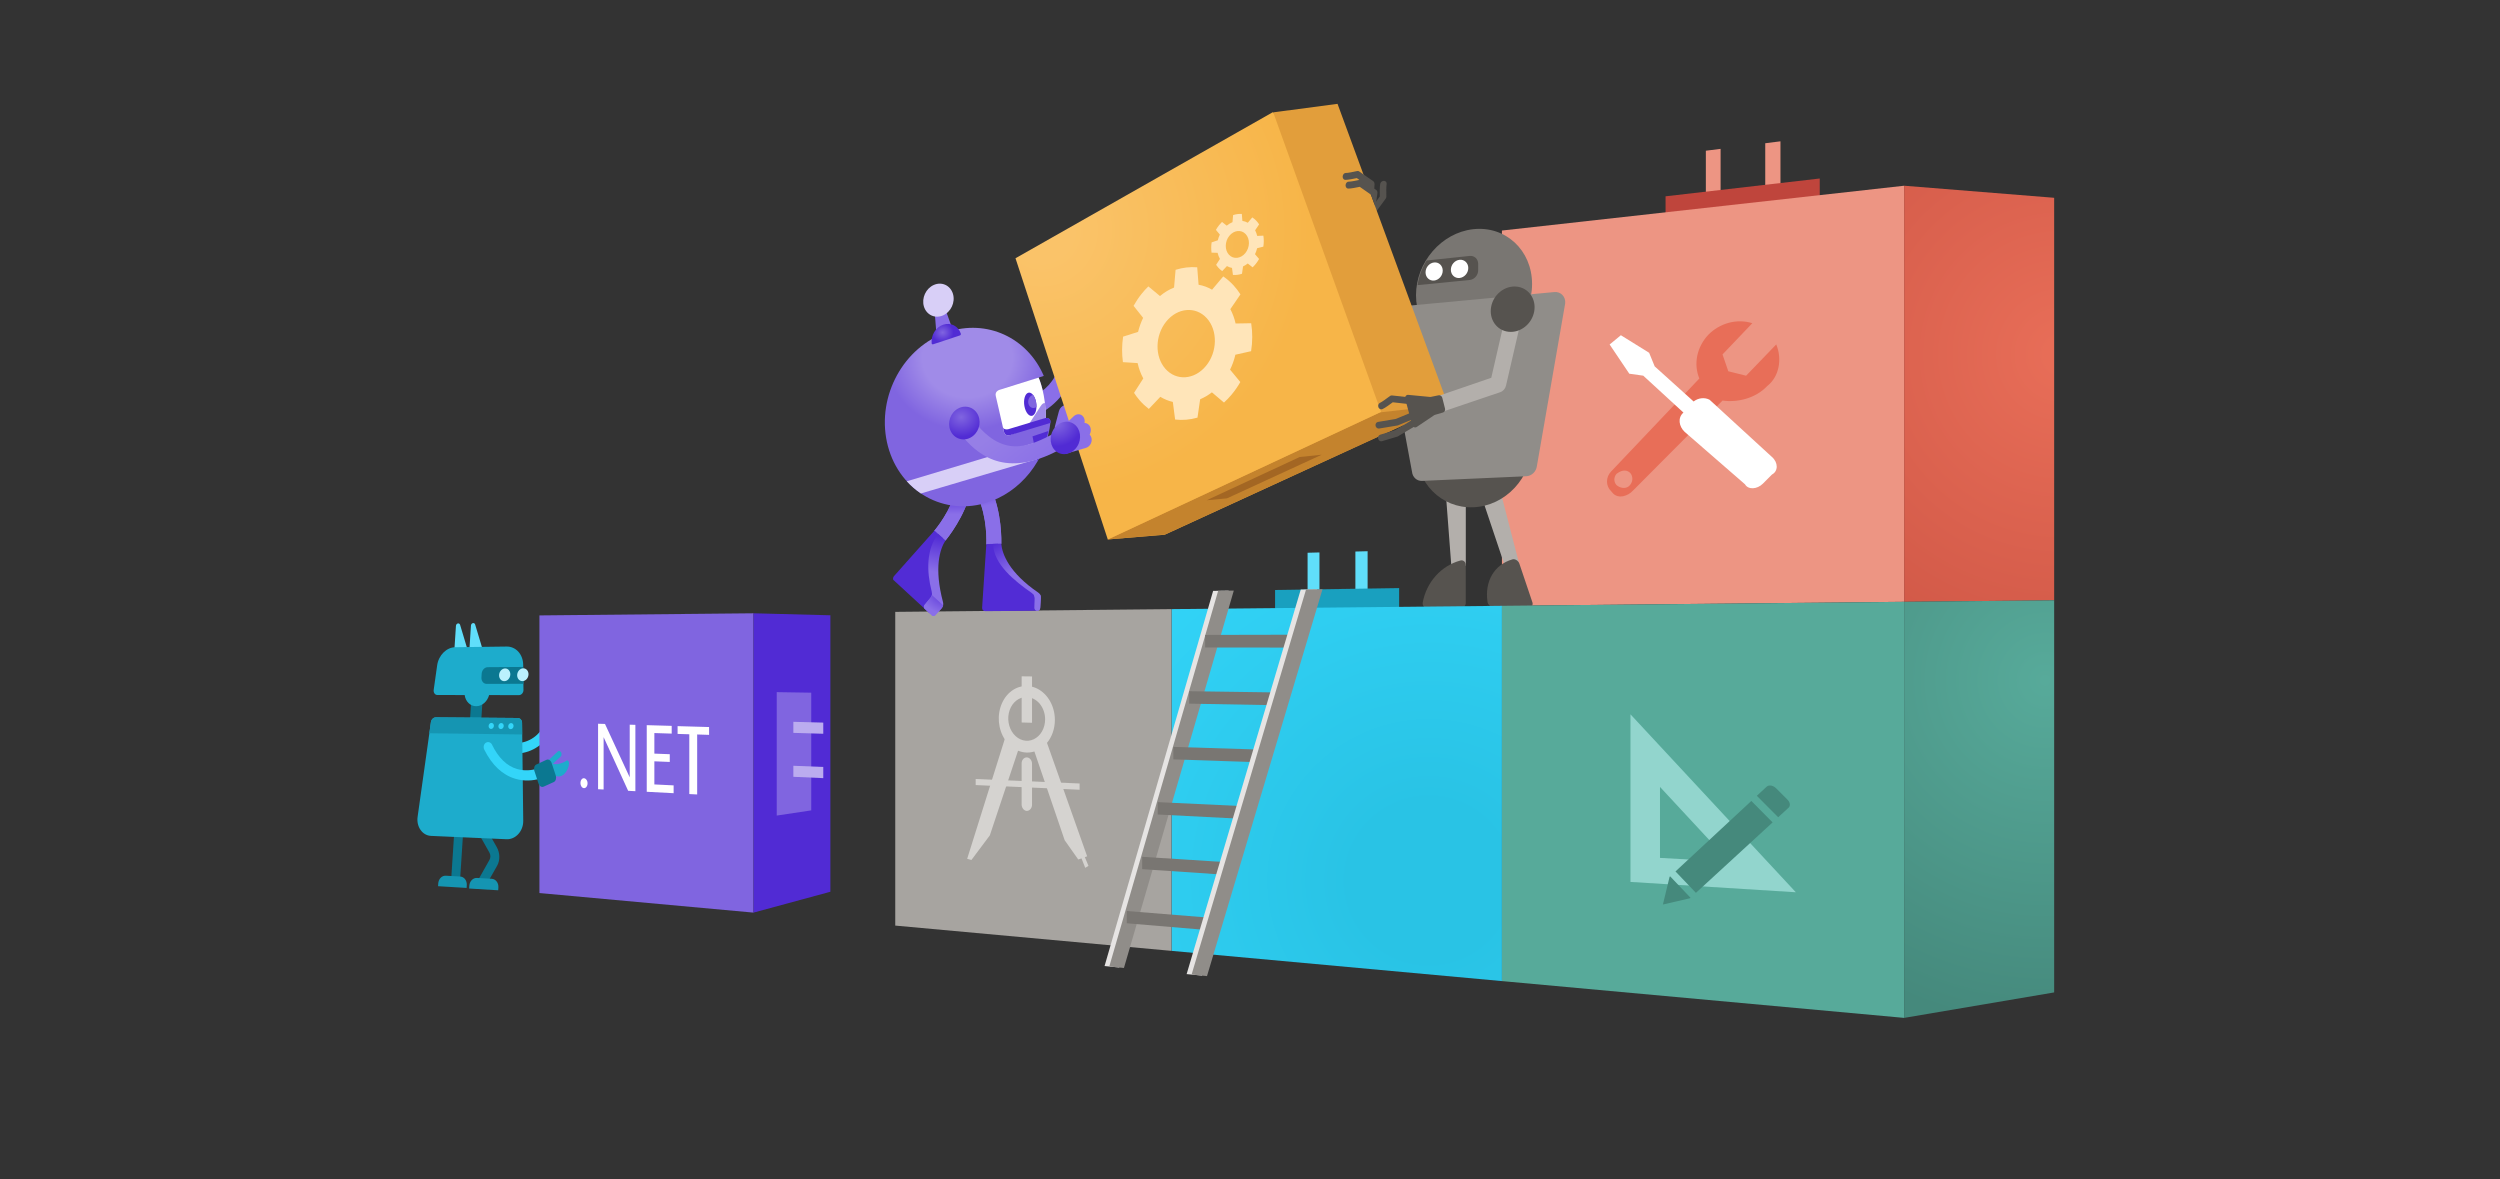
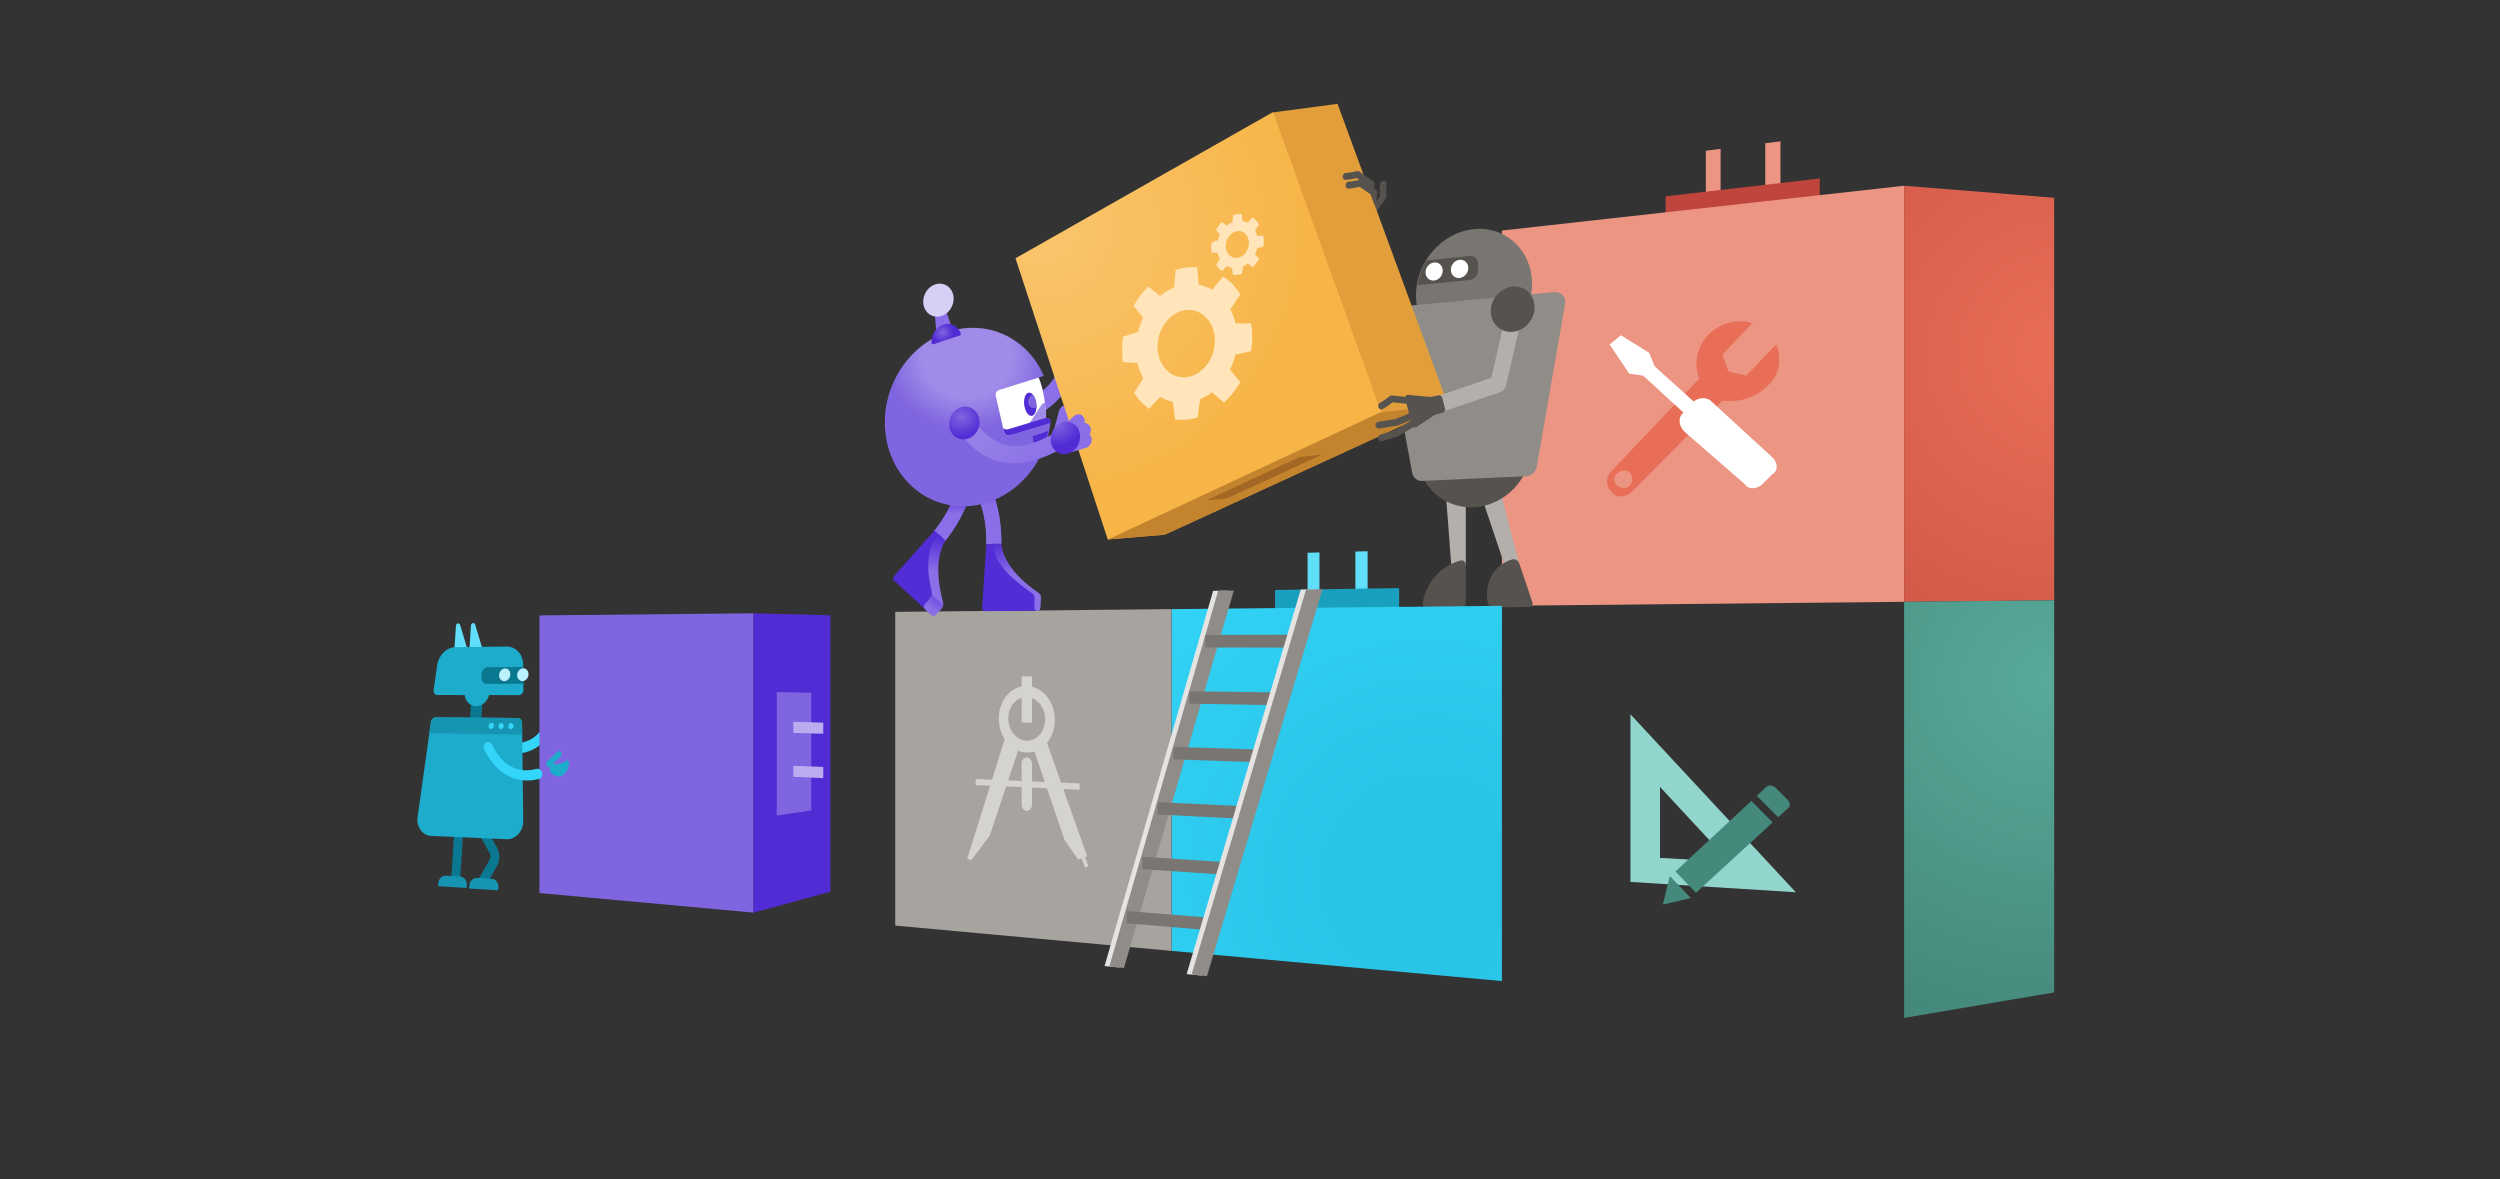
<svg xmlns="http://www.w3.org/2000/svg" version="1.1" id="Layer_1" x="0px" y="0px" viewBox="0 0 636 300" style="enable-background:new 0 0 636 300;" xml:space="preserve">
  <rect x="0" y="0" width="636" height="300" fill="#333333" stroke="none" />
  <style type="text/css">
	.st0{fill:#C5D43B;}
	.st1{fill:#8B9B23;}
	.st2{fill:#78881B;}
	.st3{fill:#FFFFFF;}
	.st4{fill:#95A258;}
	.st5{fill:#819041;}
	.st6{fill:#2ECCEF;}
	.st7{fill:#0B7891;}
	.st8{fill:#1595B2;}
	.st9{fill:#B3AFAB;}
	.st10{fill:#797672;}
	.st11{fill:#908D89;}
	.st12{fill:#DDDBDA;}
	.st13{fill:#BBB8B4;}
	.st14{fill:#CC5444;}
	.st15{fill:#BBACEF;}
	.st16{fill:#3E8EED;}
	.st17{fill:#7354DD;}
	.st18{fill:#A3C9F6;}
	.st19{fill:#0064DA;}
	.st20{fill:#FCCF84;}
	.st21{fill:#F7B548;}
	.st22{fill:#E29E3B;}
	.st23{fill:#BDD8F9;}
	.st24{fill:#8DBCF4;}
	.st25{fill:#549BEF;}
	.st26{fill:#F4AC99;}
	.st27{fill:#E86E58;}
	.st28{fill:#A08BE8;}
	.st29{fill:#70D6E0;}
	.st30{fill:#28C2D1;}
	.st31{fill:#CFF1F5;}
	.st32{fill:#FDC9B5;}
	.st33{fill:#EA7F6B;}
	.st34{fill:#98C2F5;}
	.st35{fill:#D8E8FB;}
	.st36{fill:#FEDEA7;}
	.st37{fill:#A7A4A0;}
	.st38{fill:#6D6A66;}
	.st39{fill:#56534F;}
	.st40{fill:#8A6FE8;}
	.st41{fill:url(#SVGID_1_);}
	.st42{fill:url(#SVGID_2_);}
	.st43{fill:url(#SVGID_3_);}
	.st44{fill:#522CD5;}
	.st45{fill:url(#SVGID_4_);}
	.st46{fill:url(#SVGID_5_);}
	.st47{fill:url(#SVGID_6_);}
	.st48{fill:url(#SVGID_7_);}
	.st49{fill:url(#SVGID_8_);}
	.st50{fill:url(#SVGID_9_);}
	.st51{fill:url(#SVGID_10_);}
	.st52{fill:url(#SVGID_11_);}
	.st53{fill:#512BD4;}
	.st54{fill:#D8CFF7;}
	.st55{fill:url(#SVGID_12_);}
	.st56{fill:#8065E0;}
	.st57{fill:url(#SVGID_13_);}
	.st58{fill:url(#SVGID_14_);}
	.st59{fill:url(#SVGID_15_);}
	.st60{fill:#E6E4E3;}
	.st61{fill:#4995EE;}
	.st62{fill:#76AFF2;}
	.st63{fill:#FAF9F8;}
	.st64{fill:#60DEFA;}
	.st65{fill:#19A0BF;}
	.st66{fill:#ED9583;}
	.st67{fill:#BF453C;}
	.st68{fill:#33D5F9;}
	.st69{fill:url(#SVGID_16_);}
	.st70{fill:#57AA9A;}
	.st71{fill:url(#SVGID_17_);}
	.st72{fill:url(#SVGID_18_);}
	.st73{fill:#C4832D;}
	.st74{fill:url(#SVGID_19_);}
	.st75{fill:#1DACCC;}
	.st76{fill:#BBF1FD;}
	.st77{fill:url(#SVGID_20_);}
	.st78{fill:url(#SVGID_21_);}
	.st79{fill:url(#SVGID_22_);}
	.st80{fill:url(#SVGID_23_);}
	.st81{fill:url(#SVGID_24_);}
	.st82{fill:url(#SVGID_25_);}
	.st83{fill:url(#SVGID_26_);}
	.st84{fill:url(#SVGID_27_);}
	.st85{fill:url(#SVGID_28_);}
	.st86{fill:url(#SVGID_29_);}
	.st87{fill:url(#SVGID_30_);}
	.st88{fill:url(#SVGID_31_);}
	.st89{fill:url(#SVGID_32_);}
	.st90{fill:url(#SVGID_33_);}
	.st91{fill:#A36623;}
	.st92{fill:#FFE5B9;}
	.st93{fill:#92D5CD;}
	.st94{fill:#45897C;}
	.st95{fill:#D5D3D0;}
	.st96{fill:url(#SVGID_34_);}
	.st97{fill:#9C9894;}
	.st98{fill:#4A4844;}
	.st99{fill:url(#SVGID_35_);}
	.st100{fill:url(#SVGID_36_);}
	.st101{fill:url(#SVGID_37_);}
	.st102{fill:url(#SVGID_38_);}
	.st103{fill:url(#SVGID_39_);}
	.st104{fill:url(#SVGID_40_);}
	.st105{fill:url(#SVGID_41_);}
	.st106{fill:url(#SVGID_42_);}
	.st107{fill:url(#SVGID_43_);}
	.st108{fill:url(#SVGID_44_);}
	.st109{fill:url(#SVGID_45_);}
	.st110{fill:#8577E5;}
	.st111{fill:url(#SVGID_46_);}
	.st112{fill:url(#SVGID_47_);}
	.st113{fill:#605D5A;}
	.st114{fill:url(#SVGID_48_);}
	.st115{fill:#CCCAC7;}
	.st116{fill:#625F5B;}
</style>
  <g>
    <g>
      <polygon class="st64" points="335.67,140.54 335.67,151.89 332.65,151.93 332.65,140.62   " />
      <polygon class="st64" points="347.92,140.23 347.92,151.73 344.81,151.77 344.81,140.31   " />
      <polygon class="st65" points="355.94,149.61 324.38,150.09 324.38,154.98 355.94,154.68   " />
    </g>
    <g>
      <polygon class="st66" points="437.72,37.87 437.72,50.51 433.97,50.94 433.97,38.34   " />
      <polygon class="st66" points="452.95,35.95 452.95,48.78 449.08,49.22 449.08,36.44   " />
      <polygon class="st67" points="462.94,45.41 423.72,49.94 423.72,55.37 462.94,51.06   " />
    </g>
    <path class="st39" d="M351.91,46.02c-0.37,0.07-0.7,0.36-0.78,0.73c-0.15,0.68-0.13,2.47-0.11,3.24l-2.79,3.8   c-0.28,0.38-0.21,0.87,0.15,1.09c0.36,0.22,0.88,0.09,1.16-0.29l2.98-4.05c0.12-0.16,0.18-0.35,0.17-0.53   c-0.03-1.04-0.03-2.71,0.07-3.14c0.1-0.44-0.19-0.82-0.64-0.86C352.05,46.01,351.98,46.01,351.91,46.02z" />
    <g>
      <path class="st7" d="M122.89,225.41c-0.21-0.01-0.41-0.09-0.6-0.24c-0.53-0.42-0.69-1.23-0.36-1.82l2.59-4.59    c0.32-0.56,0.31-1.3-0.03-1.89l-2.73-4.85c-0.35-0.62-0.21-1.42,0.31-1.79c0.52-0.37,1.23-0.17,1.58,0.45l2.74,4.86    c0.83,1.48,0.86,3.34,0.06,4.74l-2.6,4.59C123.64,225.25,123.27,225.44,122.89,225.41z" />
    </g>
    <path class="st68" d="M142.13,181.97c-0.35,1.29-1.45,4.56-4.07,6.98c-2.93,2.7-6.66,3.43-11.06,2.19l0.69-2.57   c3.64,1.02,6.65,0.47,8.93-1.64c2.06-1.91,2.94-4.53,3.22-5.57L142.13,181.97z" />
    <path class="st40" d="M271.73,109.41l1.07-4.05c0.28-1.08-0.26-2.12-1.21-2.31c-0.94-0.2-1.93,0.52-2.21,1.6l-1.09,4.13   L271.73,109.41z" />
    <polygon class="st66" points="382.09,58.65 484.41,47.25 484.41,153.1 382.09,154.12  " />
    <radialGradient id="SVGID_1_" cx="524.591" cy="90.215" r="102.653" gradientUnits="userSpaceOnUse">
      <stop offset="0" style="stop-color:#E86E58" />
      <stop offset="0.941" style="stop-color:#CC5444" />
    </radialGradient>
    <polygon class="st41" points="522.58,50.32 484.41,47.25 484.41,153.1 522.58,152.72  " />
    <polygon class="st9" points="380.59,120.64 375.09,120.89 382.74,143.71 386.53,143.63  " />
    <polygon class="st9" points="372.9,120.99 367.49,121.23 369.22,144 372.9,143.92  " />
    <path class="st39" d="M360.23,114.44c0,8.37,6.45,14.91,14.53,14.61c8.22-0.3,15-7.55,15-16.19s-6.77-15.16-15-14.59   C366.68,98.84,360.23,106.07,360.23,114.44z" />
    <path class="st10" d="M360.23,75.1c0,8.37,6.45,14.64,14.53,13.99c8.22-0.66,15-8.2,15-16.83s-6.77-14.87-15-13.95   C366.68,59.22,360.23,66.73,360.23,75.1z" />
    <path class="st11" d="M359.22,120.05l-7.18-38.68c-0.17-1.59,1.01-3.1,2.52-3.25l40.85-3.82c1.66-0.16,2.96,1.2,2.77,2.9   l-7.19,41.34c-0.16,1.43-1.33,2.56-2.73,2.62l-26.48,1.18C360.47,122.41,359.37,121.42,359.22,120.05z" />
    <path class="st39" d="M373.89,65.11l-10.97,1.16c-1.15,1.9-1.95,4.03-2.3,6.27l13.27-1.31c1.19-0.12,2.16-1.22,2.16-2.47v-1.62   C376.05,65.89,375.09,64.99,373.89,65.11z" />
    <path class="st3" d="M373.53,68.18c0,1.28-0.99,2.42-2.22,2.54c-1.22,0.12-2.21-0.81-2.21-2.09c0-1.28,0.99-2.41,2.21-2.54   C372.53,65.96,373.53,66.9,373.53,68.18z" />
    <path class="st3" d="M367.03,68.85c0,1.27-0.98,2.4-2.19,2.52c-1.2,0.12-2.18-0.81-2.18-2.08c0-1.27,0.97-2.4,2.18-2.52   C366.05,66.64,367.03,67.57,367.03,68.85z" />
    <path class="st39" d="M371.78,154.57l-8.77,0.08c-0.68,0.01-1.19-0.64-1.07-1.34c0.93-5.2,4.7-9.4,9.6-10.72   c0.69-0.19,1.35,0.36,1.35,1.1v9.71C372.89,154.05,372.39,154.57,371.78,154.57z" />
    <path class="st39" d="M384.77,142.3c-4.62,1.34-7.13,5.58-6.34,10.84c0.11,0.71,0.86,1.37,1.56,1.36l9.1-0.09   c0.63-0.01,0.97-0.54,0.75-1.19l-3.31-9.82C386.29,142.65,385.42,142.11,384.77,142.3z" />
    <g>
      <path class="st40" d="M275.74,83.35l-4.18-0.05c-0.61,4.84-1.32,9.16-3.19,12.47c-3.7,6.56-12.08,7.21-14.36,7.25l-0.32,5.16    C260.16,107.18,274.06,106.28,275.74,83.35z" />
      <path class="st28" d="M261.09,106.67c0.18-0.06,0.36-0.12,0.54-0.18l-1.2-4.57c-0.16,0.05-0.32,0.11-0.48,0.16L261.09,106.67z" />
    </g>
-     <polygon class="st70" points="382.09,154.12 484.41,153.1 484.41,258.95 382.09,249.59  " />
    <radialGradient id="SVGID_2_" cx="520.319" cy="173.086" r="93.412" gradientUnits="userSpaceOnUse">
      <stop offset="0" style="stop-color:#57AA9A" />
      <stop offset="0.941" style="stop-color:#45897C" />
    </radialGradient>
    <polygon class="st42" points="522.58,152.72 484.41,153.1 484.41,258.95 522.58,252.47  " />
    <polygon class="st56" points="137.23,156.56 191.69,156.02 191.69,232.17 137.23,227.19  " />
    <polygon class="st53" points="211.25,156.53 191.69,156.02 191.69,232.17 211.25,226.86  " />
    <radialGradient id="SVGID_3_" cx="363.483" cy="224.002" r="113.818" gradientUnits="userSpaceOnUse">
      <stop offset="0.17" style="stop-color:#29C3E5" />
      <stop offset="0.934" style="stop-color:#33D5F9" />
    </radialGradient>
    <polygon class="st43" points="298.04,154.96 382.09,154.12 382.09,249.59 298.04,241.9  " />
    <polygon class="st37" points="227.75,155.66 298.01,154.96 298.01,241.9 227.75,235.47  " />
    <polygon class="st22" points="324,28.57 340.27,26.42 368.34,102.89 296.3,136.04 281.82,137.24  " />
    <polygon class="st73" points="350.99,104.92 368.44,102.94 296.36,135.98 281.82,137.24  " />
    <radialGradient id="SVGID_4_" cx="264.951" cy="58.53" r="68.237" gradientUnits="userSpaceOnUse">
      <stop offset="0.116" style="stop-color:#FAC369" />
      <stop offset="1" style="stop-color:#F7B548" />
    </radialGradient>
    <polygon class="st45" points="258.34,65.7 323.88,28.5 351.34,104.79 281.82,137.24  " />
    <g>
      <path class="st28" d="M107.53,205.33c0.22,0.01,0.42,0.14,0.53,0.38l1.83,4.01c0.17,0.36,0.04,0.82-0.28,1.03    c-0.32,0.21-0.71,0.08-0.88-0.28l-1.83-4c-0.16-0.36-0.04-0.82,0.28-1.03C107.3,205.35,107.42,205.32,107.53,205.33z" />
    </g>
    <path class="st75" d="M140.2,194.17c1.31,0.69,3.54-0.3,3.84-0.62c0.3-0.33,1.14,0.06,0.47,1.83c-0.51,1.35-1.95,3.22-4.2,1.39   C139.49,196.1,140.2,194.17,140.2,194.17z" />
    <path class="st75" d="M138.95,194.41c-0.02-0.26,0.05-0.51,0.21-0.66l2.76-2.58c0.25-0.23,0.62-0.14,0.82,0.22   c0.2,0.35,0.16,0.83-0.09,1.06l-2.77,2.58c-0.25,0.23-0.61,0.13-0.81-0.22C139,194.69,138.96,194.55,138.95,194.41z" />
    <path class="st7" d="M115.87,224.42c0.63,0.04,1.18-0.63,1.23-1.49l0.65-10.02c0.06-0.86-0.41-1.58-1.03-1.61   c-0.63-0.03-1.18,0.65-1.23,1.51l-0.65,9.99C114.78,223.66,115.24,224.38,115.87,224.42z" />
    <path class="st8" d="M118.7,225.89l0.05-0.72c0.07-1.15-0.67-2.12-1.67-2.18l-3.67-0.21c-0.99-0.06-1.84,0.82-1.92,1.96l-0.05,0.71   L118.7,225.89z" />
    <path class="st8" d="M126.74,226.49l0.05-0.73c0.08-1.16-0.69-2.14-1.7-2.2l-3.74-0.21c-1.01-0.06-1.88,0.83-1.95,1.97l-0.05,0.72   L126.74,226.49z" />
    <g>
      <path class="st64" d="M119.4,165.49l0.41-6.34c0.04-0.69,0.88-0.9,1.07-0.26l1.9,6.32c0.13,0.42-0.17,0.88-0.57,0.88l-2.32,0.03    C119.6,166.12,119.38,165.84,119.4,165.49z" />
      <path class="st64" d="M115.58,165.54l0.41-6.31c0.04-0.69,0.87-0.89,1.06-0.26l1.89,6.29c0.12,0.41-0.17,0.87-0.56,0.88    l-2.29,0.03C115.78,166.17,115.55,165.89,115.58,165.54z" />
      <polygon class="st7" points="118.82,194.59 121.68,194.66 122.84,176.97 119.97,176.97   " />
      <path class="st75" d="M110.33,175.52l0.88-6.24c0.36-2.59,2.37-4.6,4.62-4.63l13.07-0.17c2.34-0.03,4.17,1.98,4.2,4.64l0.07,6.41    c0.01,0.7-0.52,1.31-1.14,1.31l-7.6-0.01c-0.44,1.63-1.79,2.84-3.31,2.83c-1.51-0.01-2.69-1.22-2.91-2.84l-6.96-0.01    C110.66,176.79,110.24,176.21,110.33,175.52z" />
      <path class="st7" d="M124.08,169.73l9.03-0.06l0.05,4.29l-9.36,0.02c-0.79,0-1.38-0.73-1.32-1.63l0.06-0.98    C122.6,170.47,123.29,169.74,124.08,169.73z" />
      <path class="st76" d="M131.57,171.66c-0.06,0.9,0.54,1.62,1.33,1.62c0.8,0,1.49-0.73,1.55-1.64c0.06-0.9-0.54-1.63-1.33-1.62    C132.32,170.03,131.63,170.76,131.57,171.66z" />
      <path class="st76" d="M126.97,171.68c-0.06,0.89,0.53,1.62,1.32,1.61c0.79,0,1.47-0.73,1.53-1.63c0.06-0.9-0.53-1.62-1.32-1.61    C127.71,170.06,127.03,170.79,126.97,171.68z" />
    </g>
    <path class="st75" d="M128.87,213.5l-19.23-0.85c-2.19-0.1-3.76-2.34-3.4-4.86l3.38-24.04c0.1-0.72,0.65-1.26,1.27-1.26l20.83,0.17   c0.62,0.01,1.1,0.54,1.1,1.24l0.29,24.93C133.14,211.44,131.17,213.6,128.87,213.5z" />
    <path class="st8" d="M109.22,186.54l0.39-2.79c0.1-0.72,0.65-1.26,1.27-1.26l20.83,0.17c0.62,0.01,1.1,0.54,1.1,1.24l0.03,2.95   L109.22,186.54z" />
    <path class="st68" d="M129.29,184.72c-0.03,0.43,0.25,0.78,0.63,0.78c0.38,0,0.71-0.34,0.73-0.77c0.03-0.43-0.25-0.78-0.63-0.78   C129.65,183.95,129.32,184.29,129.29,184.72z" />
    <path class="st68" d="M126.79,184.7c-0.03,0.43,0.25,0.77,0.63,0.78c0.37,0,0.7-0.34,0.73-0.76c0.03-0.43-0.25-0.78-0.63-0.78   C127.14,183.93,126.82,184.27,126.79,184.7z" />
    <path class="st68" d="M124.3,184.67c-0.03,0.42,0.25,0.77,0.62,0.78c0.37,0,0.7-0.34,0.73-0.76c0.03-0.43-0.25-0.77-0.62-0.78   C124.65,183.9,124.33,184.24,124.3,184.67z" />
    <g>
      <g>
        <linearGradient id="SVGID_5_" gradientUnits="userSpaceOnUse" x1="9857.315" y1="-396.631" x2="9857.315" y2="-380.156" gradientTransform="matrix(-0.874 -0.485 -0.485 0.874 8673.806 5251.293)">
          <stop offset="0" style="stop-color:#522CD5" />
          <stop offset="0.44" style="stop-color:#8A6FE8" />
        </linearGradient>
        <path class="st46" d="M240.52,137.53c2.08-2.59,5.94-8.25,6.99-14.96l-3.69-0.5c-0.95,6.06-4.47,10.95-6.13,12.95     C237.56,135.18,238.87,136.63,240.52,137.53z" />
      </g>
      <g>
        <linearGradient id="SVGID_6_" gradientUnits="userSpaceOnUse" x1="9860.953" y1="-394.687" x2="9853.45" y2="-381.165" gradientTransform="matrix(-0.874 -0.485 -0.485 0.874 8673.806 5251.293)">
          <stop offset="0.08" style="stop-color:#522CD5" />
          <stop offset="0.452" style="stop-color:#8A6FE8" />
        </linearGradient>
        <path class="st47" d="M240.52,137.53c2.08-2.59,5.94-8.25,6.99-14.96l-3.69-0.5c-0.95,6.06-4.47,10.95-6.13,12.95     C237.56,135.18,238.87,136.63,240.52,137.53z" />
      </g>
      <path class="st44" d="M237.72,134.99l2.21,1.98c-0.37,1.01-4.24,2.68-2.29,14.43l-1.17,4.61l-9.23-8.51    c-0.08-0.08-0.11-0.59,0.19-0.93L237.72,134.99z" />
      <linearGradient id="SVGID_7_" gradientUnits="userSpaceOnUse" x1="9763.877" y1="866.697" x2="9753.202" y2="885.185" gradientTransform="matrix(-0.759 -0.651 -0.704 0.714 8262.427 5874.468)">
        <stop offset="0" style="stop-color:#522CD5" />
        <stop offset="0.44" style="stop-color:#8A6FE8" />
      </linearGradient>
      <path class="st48" d="M239.9,153.17c0.18,0.67,0,1.19-0.43,1.67l-1.52,1.66c-0.23,0.26-0.63,0.28-0.89,0.05l-1.8-1.66    c-0.29-0.26-0.3-0.71-0.04-1.01l1.29-1.56c0.49-0.55,0.73-0.96,0.51-1.85c-1.34-5.25-1.35-10.72,1.62-14.66l1.89,1.7    C239.12,139.64,237.57,144.43,239.9,153.17z" />
      <radialGradient id="SVGID_8_" cx="-2015.961" cy="530.997" r="6.181" gradientTransform="matrix(0.853 0.651 -0.731 0.759 2348.761 1059.436)" gradientUnits="userSpaceOnUse">
        <stop offset="0.034" style="stop-color:#522CD5" />
        <stop offset="0.996" style="stop-color:#8A6FE8" />
      </radialGradient>
      <path class="st49" d="M237.06,156.55c0.25,0.23,0.65,0.21,0.89-0.05l1.52-1.66c0.24-0.26,0.4-0.55,0.46-0.86l-2.86-2.61    c-0.07,0.35-0.27,0.63-0.56,0.95l-1.29,1.56c-0.26,0.29-0.25,0.74,0.04,1.01L237.06,156.55z" />
    </g>
    <g>
      <linearGradient id="SVGID_9_" gradientUnits="userSpaceOnUse" x1="7082.216" y1="-572.027" x2="7082.216" y2="-555.528" gradientTransform="matrix(-0.98 0.201 0.201 0.98 7302.542 -740.842)">
        <stop offset="0" style="stop-color:#522CD5" />
        <stop offset="0.44" style="stop-color:#8A6FE8" />
      </linearGradient>
      <path class="st50" d="M254.74,138.33c0.05-3.43-0.38-10.38-3.67-16.07l-3.23,2.22c2.97,5.15,3.17,11.29,3.09,13.98    C250.91,138.67,252.85,138.83,254.74,138.33z" />
      <linearGradient id="SVGID_10_" gradientUnits="userSpaceOnUse" x1="7082.216" y1="-572.027" x2="7082.216" y2="-555.528" gradientTransform="matrix(-0.98 0.201 0.201 0.98 7302.542 -740.842)">
        <stop offset="0" style="stop-color:#522CD5" />
        <stop offset="0.44" style="stop-color:#8A6FE8" />
      </linearGradient>
      <path class="st51" d="M254.74,138.33c0.05-3.43-0.38-10.38-3.67-16.07l-3.23,2.22c2.97,5.15,3.17,11.29,3.09,13.98    C250.91,138.67,252.85,138.83,254.74,138.33z" />
      <path class="st44" d="M250.92,138.41l3-0.08c0.33,1.02,0.5,6.46,9.96,13.22l-0.02,3.82l-13.24,0.11c-0.46,0-0.8-0.37-0.77-0.86    L250.92,138.41z" />
      <linearGradient id="SVGID_11_" gradientUnits="userSpaceOnUse" x1="7131.977" y1="137.393" x2="7121.455" y2="155.619" gradientTransform="matrix(-1 0 -0.07 1 7395.992 0)">
        <stop offset="0" style="stop-color:#522CD5" />
        <stop offset="0.44" style="stop-color:#8A6FE8" />
      </linearGradient>
      <path class="st52" d="M264.15,150.77c0.57,0.39,0.66,0.83,0.61,1.51l-0.14,2.42c-0.02,0.37-0.33,0.68-0.69,0.68l-0.07,0    c-0.4,0-0.7-0.33-0.67-0.76l0.05-1.97c0.05-0.78-0.02-1.27-0.77-1.8c-4.41-3.07-9.76-7.38-9.83-12.49l2.08-0.06    C254.93,140.93,256.74,145.74,264.15,150.77z" />
      <radialGradient id="SVGID_12_" cx="791.655" cy="150.876" r="3.511" fx="788.145" fy="150.785" gradientTransform="matrix(1.123 0 0 1 -626.876 0)" gradientUnits="userSpaceOnUse">
        <stop offset="0.034" style="stop-color:#522CD5" />
        <stop offset="1" style="stop-color:#8A6FE8" />
      </radialGradient>
      <path class="st55" d="M262.98,151.33c0.27,0.37,0.3,0.78,0.27,1.32l-0.05,1.97c-0.03,0.42,0.27,0.76,0.67,0.76l0.07,0    c0.35,0,0.66-0.31,0.69-0.68l0.14-2.42c0.03-0.39,0-0.7-0.12-0.96L262.98,151.33z" />
    </g>
    <radialGradient id="SVGID_13_" cx="996.809" cy="-1382.779" r="21.448" gradientTransform="matrix(1.03 -0.399 0.448 0.917 -161.093 1756.708)" gradientUnits="userSpaceOnUse">
      <stop offset="0.474" style="stop-color:#A08BE8" />
      <stop offset="0.862" style="stop-color:#8065E0" />
    </radialGradient>
    <path class="st57" d="M266,106.34c0.15-6.08-1.78-10.28-1.78-10.28l1.28-0.41l0.03-0.04c-4.15-9.69-14.47-14.54-24.56-11.12   c-11.11,3.77-17.87,16.21-15.34,27.95c2.54,11.8,13.6,18.83,24.95,15.57c9.15-2.63,15.68-11.15,16.67-20.7   C267.24,106.91,267.09,106.26,266,106.34z" />
    <radialGradient id="SVGID_14_" cx="1003.278" cy="-1368.255" r="13.913" fx="1017.086" fy="-1369.967" gradientTransform="matrix(1.03 -0.399 0.448 0.917 -161.093 1756.708)" gradientUnits="userSpaceOnUse">
      <stop offset="0.202" style="stop-color:#E1DFDD" />
      <stop offset="0.734" style="stop-color:#FFFFFF" />
    </radialGradient>
    <path class="st58" d="M266,106.34c0.15-6-1.73-10.18-1.78-10.28l-9.79,3.07c0,0-1.4,0.29-1.11,1.6c0.29,1.31,1.17,4.99,2.08,9.1   c0.19,0.84,0.94,1.05,1.46,0.89C256.87,110.72,265.97,107.16,266,106.34z" />
    <path class="st28" d="M264.75,103.3c-0.49,0.73-2.96,4.57-2.96,4.57l4.26-1.44c0.03-1.64-0.06-3.01-0.16-3.88   C265.43,102.48,265.13,102.74,264.75,103.3z" />
    <path class="st53" d="M267.21,107.59c0,0,0.33-1.37-1.21-1.25c0-0.01,0-0.01,0-0.02l-9.46,2.86c-0.5,0.15-1.21,0.04-1.38-0.45   c0.08,0.36,0.16,0.73,0.25,1.1c0.17,0.77,0.81,1.01,1.31,0.93c0.05-0.01,0.1-0.02,0.15-0.03l1.47-0.45L267.21,107.59z" />
-     <path class="st54" d="M266.37,111.72l-35.68,10.72c1.08,1.18,2.28,2.22,3.58,3.1l30.07-8.9   C265.18,115.08,265.87,113.43,266.37,111.72z" />
    <path class="st53" d="M263.91,117.21c1.28-2.32,2.23-4.88,2.79-7.57l-4.03,1.37L263.91,117.21z" />
    <g>
      <g>
        <polygon class="st40" points="242.13,83.21 238.19,84.52 237.84,80.07 240.65,79.11    " />
      </g>
      <radialGradient id="SVGID_15_" cx="994.192" cy="-1390.878" r="2.884" gradientTransform="matrix(1.03 -0.399 0.448 0.917 -161.093 1756.708)" gradientUnits="userSpaceOnUse">
        <stop offset="0" style="stop-color:#8065E0" />
        <stop offset="0.863" style="stop-color:#512BD4" />
      </radialGradient>
      <path class="st59" d="M244.21,85.33c0.18-0.06,0.29-0.27,0.23-0.45c-0.64-1.92-2.56-2.93-4.48-2.28c-1.92,0.64-3.16,2.7-2.95,4.74    c0.02,0.19,0.2,0.31,0.37,0.25L244.21,85.33z" />
    </g>
    <g>
      <path class="st53" d="M263.59,102.36c0.29,1.62-0.14,3.14-0.97,3.41c-0.82,0.26-1.72-0.84-2.01-2.45    c-0.29-1.61,0.14-3.13,0.96-3.4C262.4,99.65,263.3,100.74,263.59,102.36z" />
      <path class="st56" d="M261.79,101.31c-0.42,0.82-0.22,1.84,0.44,2.29c0.45,0.31,1.01,0.26,1.45-0.06    c0.01-0.38-0.01-0.77-0.09-1.18c-0.14-0.79-0.43-1.46-0.79-1.9C262.4,100.55,262.02,100.85,261.79,101.31z" />
    </g>
    <path class="st54" d="M235.04,77.97c-0.63-2.13,0.49-4.58,2.52-5.48c2.04-0.9,4.22,0.11,4.87,2.26c0.65,2.15-0.5,4.62-2.55,5.5   C237.84,81.13,235.68,80.1,235.04,77.97z" />
    <g>
      <linearGradient id="SVGID_16_" gradientUnits="userSpaceOnUse" x1="3529.997" y1="-905.761" x2="3518.959" y2="-885.201" gradientTransform="matrix(-0.984 0.176 0.176 0.984 3884.654 371.012)">
        <stop offset="0.339" style="stop-color:#967FE6" />
        <stop offset="1" style="stop-color:#8A6FE8" />
      </linearGradient>
      <path class="st69" d="M268.49,110.08c-3.3,1.79-6.36,3.17-9.24,3.43c-4.75,0.44-8.41-2.72-10.61-5.38c-1-1.2-4.54,2.03-3.48,3.25    c4.29,4.96,11.53,10.4,25.35,2.5C271.19,113.5,269.19,109.7,268.49,110.08z" />
    </g>
    <radialGradient id="SVGID_17_" cx="440.197" cy="-912.009" r="5.828" gradientTransform="matrix(1.093 -0.23 0.259 0.973 -0.412 1094.76)" gradientUnits="userSpaceOnUse">
      <stop offset="0" style="stop-color:#8065E0" />
      <stop offset="0.863" style="stop-color:#512BD4" />
    </radialGradient>
    <path class="st71" d="M248.51,105.05c1.23,1.82,0.79,4.45-0.98,5.86c-1.76,1.41-4.17,1.08-5.39-0.73   c-1.21-1.81-0.78-4.41,0.97-5.83C244.87,102.93,247.29,103.24,248.51,105.05z" />
    <path class="st40" d="M270.94,115.49l5.21-1.52c0.99-0.21,1.69-1.26,1.56-2.33c-0.14-1.07-1.05-1.77-2.04-1.55l-3.8,0.8   L270.94,115.49z" />
    <path class="st40" d="M272.22,111.7l2.99-2.81c0.8-0.76,0.97-2.04,0.39-2.86c-0.58-0.82-1.69-0.86-2.48-0.1l-3.05,2.89   L272.22,111.7z" />
    <path class="st40" d="M272.65,112.93l3.58-1.5c0.96-0.41,1.49-1.57,1.2-2.59c-0.3-1.02-1.31-1.51-2.26-1.09l-3.66,1.56   L272.65,112.93z" />
    <radialGradient id="SVGID_18_" cx="3669.079" cy="-1370.801" r="8.765" gradientTransform="matrix(-0.799 0.143 0.134 0.746 3384.317 605.756)" gradientUnits="userSpaceOnUse">
      <stop offset="0" style="stop-color:#8065E0" />
      <stop offset="0.863" style="stop-color:#512BD4" />
    </radialGradient>
    <path class="st72" d="M268,109.25c1.21-1.94,3.55-2.56,5.23-1.37c1.68,1.19,2.05,3.75,0.81,5.7c-1.23,1.94-3.58,2.54-5.24,1.34   C267.15,113.72,266.79,111.19,268,109.25z" />
    <path class="st9" d="M364.99,104.06c0.47,0.63,1.3,0.91,2.11,0.64l14.54-4.92c0.74-0.25,1.31-0.9,1.49-1.68l4.06-17.6   c0.27-1.18-0.42-2.29-1.55-2.47c-1.12-0.18-2.25,0.64-2.52,1.82l-3.74,16.26l-13.31,4.57c-1.07,0.37-1.71,1.56-1.43,2.67   C364.72,103.61,364.84,103.85,364.99,104.06z" />
    <g>
      <path class="st39" d="M366.92,101.21l0.69,2.73c0.11,0.44-0.11,0.89-0.51,1l-2.06,0.6c-0.07,0.02-0.13,0.05-0.19,0.09l-4.44,2.99    c-0.43,0.29-1,0.02-1.15-0.53l-1.77-6.6c-0.15-0.56,0.24-1.08,0.75-1.04l5.55,0.53c0.07,0.01,0.14,0,0.21-0.01l1.99-0.41    C366.4,100.48,366.81,100.76,366.92,101.21z" />
      <path class="st39" d="M350.76,103.77c0.21,0.31,0.58,0.46,0.91,0.32c0.61-0.24,2.04-1.29,2.65-1.75l4.27,0.48    c0.43,0.05,0.8-0.3,0.82-0.77c0.02-0.48-0.31-0.9-0.74-0.95l-4.55-0.5c-0.18-0.02-0.36,0.03-0.5,0.14    c-0.82,0.63-2.15,1.58-2.54,1.74c-0.39,0.16-0.58,0.65-0.42,1.09C350.69,103.65,350.72,103.71,350.76,103.77z" />
      <path class="st39" d="M350.73,111.89c0.19,0.3,0.53,0.45,0.85,0.35l3.91-1.17c0.05-0.02,0.11-0.04,0.16-0.07l4.86-2.91    c0.37-0.22,0.49-0.75,0.27-1.17c-0.22-0.41-0.71-0.58-1.08-0.36l-4.78,2.87l-3.82,1.16c-0.4,0.12-0.62,0.59-0.49,1.05    C350.64,111.72,350.68,111.81,350.73,111.89z" />
      <path class="st39" d="M350.08,108.65c0.17,0.26,0.47,0.42,0.77,0.37l4.65-0.77c0.05-0.01,0.1-0.02,0.15-0.04l4.55-1.87    c0.4-0.16,0.58-0.66,0.41-1.11c-0.17-0.45-0.63-0.68-1.03-0.51l-4.47,1.85l-4.57,0.77c-0.42,0.07-0.68,0.51-0.6,0.97    C349.96,108.43,350.01,108.55,350.08,108.65z" />
    </g>
    <path class="st39" d="M379.34,78.09c0.56-3.16,3.46-5.48,6.48-5.18c3.04,0.3,5.06,3.13,4.48,6.33c-0.58,3.19-3.51,5.5-6.54,5.16   C380.75,84.07,378.78,81.25,379.34,78.09z" />
    <path class="st39" d="M350.1,48.32l-0.48-0.33l0.07-1.15l-0.02,0.01c0.01-0.31-0.09-0.6-0.32-0.76l-3.59-2.49   c-0.14-0.1-0.31-0.13-0.48-0.09c-0.96,0.22-2.49,0.52-2.88,0.49c-0.4-0.03-0.77,0.35-0.82,0.83c-0.01,0.08-0.01,0.15,0,0.23   c0.04,0.38,0.29,0.68,0.62,0.7c0.61,0.04,2.26-0.3,2.97-0.45l0.66,0.46c-0.96,0.21-2.32,0.47-2.69,0.44   c-0.4-0.03-0.77,0.35-0.82,0.83c-0.01,0.08-0.01,0.15,0,0.23c0.04,0.38,0.29,0.68,0.62,0.71c0.61,0.04,2.26-0.29,2.98-0.45   l2.85,1.99l1.14,3.09c0,0,0.21-1.28,0.48-3.27l-0.01-0.01C350.48,48.94,350.39,48.52,350.1,48.32z" />
    <path class="st68" d="M137.83,196.38c0.32,0.75-0.03,1.61-0.73,1.8c-1.44,0.37-3.6,0.65-5.96-0.05c-3.31-0.97-5.97-3.47-7.94-7.42   c-0.35-0.69-0.09-1.57,0.55-1.83l0.05-0.02c0.51-0.21,1.09,0.02,1.36,0.57c1.63,3.36,3.77,5.45,6.4,6.21   c1.95,0.57,3.74,0.29,4.89-0.03c0.54-0.15,1.11,0.14,1.36,0.72L137.83,196.38z" />
-     <path class="st7" d="M141.39,197.3l-1.05-3.19c-0.22-0.68-0.81-1.05-1.31-0.82l-2.58,1.2c-0.5,0.23-0.72,0.96-0.5,1.64l1.04,3.18   c0.22,0.68,0.81,1.05,1.3,0.82l2.6-1.18C141.39,198.72,141.61,197.98,141.39,197.3z" />
    <polygon class="st56" points="206.38,206.16 197.6,207.48 197.6,176.08 206.38,176.22  " />
    <polygon class="st15" points="209.44,186.67 201.83,186.44 201.83,183.63 209.44,183.83  " />
    <polygon class="st15" points="209.44,197.96 201.83,197.62 201.83,194.81 209.44,195.12  " />
    <polygon class="st91" points="330.64,116.26 336.24,115.68 312.15,126.78 306.96,127.27  " />
    <path class="st27" d="M434.54,85.22c-1.41,1.52-2.37,3.38-2.77,5.34c-0.39,1.96-0.2,3.95,0.54,5.73l-22.45,23.66   c-0.33,0.34-0.59,0.74-0.77,1.18c-0.18,0.44-0.27,0.9-0.27,1.37c0,0.46,0.09,0.92,0.27,1.34c0.18,0.42,0.44,0.8,0.77,1.11   l0.55,0.63c1.39,1.34,3.71,0.69,5.1-0.85l22.71-22.83c3.72,0.54,8.37-0.52,11.36-3.69c3.11-2.43,3.81-6.93,2.3-10.59l-7.67,7.96   l-4.53-1.13l-1.47-4.28l7.58-7.95c-1.9-0.6-3.99-0.64-5.99-0.1C437.82,82.65,435.99,83.73,434.54,85.22L434.54,85.22z    M411.25,120.54c1.67-1.28,2.87-0.87,3.53-0.16c0.32,0.4,0.49,0.9,0.49,1.42c0,0.52-0.17,1.04-0.49,1.46   c-0.74,1.15-2.42,1.12-3.53,0.15c-0.36-0.38-0.56-0.88-0.56-1.41C410.69,121.47,410.89,120.95,411.25,120.54z" />
    <path class="st3" d="M450.79,120.72l-2.3,2.31c-1.49,1.5-3.77,1.59-4.56,0.18l-15.37-13.36c-1.43-1.34-1.82-3.58-0.29-4.89   l-10.23-9.39l-3.55-0.5l-5-7.43l2.86-2.36l7.19,4.47l1.41,3.45l9.91,8.94c0.58-0.46,1.27-0.74,2-0.82   c0.72-0.08,1.44,0.05,2.06,0.38l15.87,14.56C452.4,117.66,452.4,119.88,450.79,120.72z" />
    <path class="st92" d="M292.14,72.86c-0.61,0.59-1.2,1.24-1.75,1.94c-0.76,0.95-1.43,1.96-2.01,3.01l2.43,3.05   c-0.55,1.15-0.98,2.35-1.28,3.57l-3.81,1.21c-0.33,2.17-0.34,4.37-0.05,6.49l3.74,0.24c0.3,1.37,0.78,2.69,1.44,3.9   c-0.62,1-1.68,2.63-2.35,3.67c0.43,0.67,0.91,1.31,1.43,1.91c0.72,0.83,1.51,1.55,2.33,2.18l2.93-3.08c1,0.61,2.07,1.05,3.18,1.3   l0.58,4.48c1.87,0.22,3.8,0.06,5.69-0.49l0.68-4.67c1.03-0.44,2.04-1.03,2.99-1.76l3.07,2.6c0.67-0.61,1.32-1.28,1.94-2.02   c0.84-1.01,1.58-2.08,2.22-3.2l-2.61-3.15c0.6-1.22,1.05-2.5,1.35-3.8l4-0.9c0.38-2.38,0.39-4.79,0.02-7.11   c-1.24,0.03-2.98,0.07-3.96,0.07c-0.29-1.28-0.74-2.51-1.34-3.65l2.57-3.76c-0.52-0.82-1.11-1.59-1.77-2.31   c-0.81-0.88-1.69-1.63-2.61-2.26l-2.84,3.38c-1.08-0.63-2.24-1.05-3.43-1.26L304.57,68c-1.83-0.15-3.69,0.07-5.5,0.64l-0.39,4.51   c-1.25,0.5-2.46,1.22-3.58,2.16L292.14,72.86z M307,80.94c2.83,3.12,2.74,8.59-0.21,12.16c-2.93,3.55-7.54,3.86-10.31,0.73   c-2.75-3.11-2.66-8.47,0.2-12.02C299.56,78.25,304.18,77.84,307,80.94z" />
    <path class="st92" d="M310.88,56.46c-0.25,0.24-0.49,0.51-0.72,0.79c-0.31,0.39-0.59,0.8-0.83,1.23l1,1.2   c-0.23,0.47-0.4,0.95-0.52,1.45l-1.57,0.53c-0.13,0.88-0.14,1.76-0.02,2.61l1.54,0.05c0.12,0.55,0.32,1.07,0.59,1.55   c-0.26,0.41-0.69,1.08-0.97,1.51c0.18,0.26,0.37,0.51,0.59,0.75c0.3,0.32,0.62,0.6,0.96,0.84l1.2-1.28   c0.41,0.23,0.84,0.39,1.29,0.47l0.24,1.78c0.76,0.06,1.54-0.04,2.3-0.29l0.27-1.87c0.41-0.19,0.82-0.44,1.2-0.75l1.23,0.98   c0.27-0.25,0.53-0.53,0.77-0.83c0.33-0.41,0.63-0.84,0.88-1.3l-1.04-1.21c0.24-0.49,0.42-1,0.54-1.52l1.58-0.4   c0.15-0.94,0.15-1.89,0.01-2.8c-0.49,0.03-1.18,0.06-1.57,0.07c-0.12-0.5-0.29-0.98-0.53-1.43l1.02-1.51   c-0.21-0.32-0.44-0.62-0.7-0.9c-0.32-0.34-0.67-0.63-1.04-0.87l-1.14,1.36c-0.43-0.24-0.9-0.4-1.38-0.47l-0.14-1.77   c-0.74-0.05-1.49,0.05-2.22,0.29l-0.16,1.8c-0.51,0.21-1,0.51-1.46,0.89L310.88,56.46z M316.9,59.55c1.13,1.21,1.1,3.37-0.08,4.83   c-1.18,1.45-3.04,1.64-4.17,0.43c-1.12-1.21-1.08-3.36,0.08-4.8C313.9,58.55,315.77,58.34,316.9,59.55z" />
    <path class="st93" d="M414.79,181.72v42.64l42.07,2.63L414.79,181.72z M422.3,200.19l17.68,19.05l-17.68-0.99V200.19z" />
    <g>
      <path class="st94" d="M449.49,200.08l-2.55,2.37l5.43,5.46l2.72-2.5c0.21-0.24,0.29-0.57,0.23-0.94    c-0.07-0.37-0.28-0.74-0.58-1.03l-2.88-2.88c-0.34-0.35-0.77-0.6-1.21-0.69C450.2,199.78,449.79,199.85,449.49,200.08    L449.49,200.08z" />
      <path class="st94" d="M431.44,227.14l19.51-17.92l-5.41-5.46l-19.3,17.93L431.44,227.14z" />
      <path class="st94" d="M429.93,228.52l0.14-0.13l-5.19-5.45l-0.14,0.13l-1.7,7.04L429.93,228.52z" />
    </g>
    <g>
      <path class="st95" d="M261.16,191.45c-1.41-0.05-2.78-0.59-3.95-1.56c-1.16-0.96-2.06-2.3-2.59-3.85    c-0.53-1.55-0.67-3.24-0.4-4.86c0.27-1.62,0.94-3.11,1.92-4.27c0.99-1.16,2.25-1.95,3.63-2.25c1.38-0.31,2.82-0.12,4.13,0.54    c1.31,0.66,2.44,1.77,3.24,3.19c0.8,1.42,1.22,3.08,1.22,4.77c0,2.27-0.77,4.41-2.12,5.97    C264.88,190.67,263.05,191.51,261.16,191.45L261.16,191.45z M261.16,177.33c-0.93-0.02-1.83,0.29-2.6,0.89    c-0.77,0.59-1.36,1.45-1.71,2.45c-0.35,1-0.44,2.11-0.26,3.19c0.18,1.08,0.62,2.08,1.27,2.87c0.65,0.79,1.48,1.35,2.39,1.59    c0.91,0.24,1.85,0.16,2.71-0.24c0.86-0.4,1.6-1.09,2.12-2c0.52-0.91,0.8-1.98,0.8-3.09c0-1.48-0.51-2.91-1.39-3.98    C263.6,177.97,262.4,177.36,261.16,177.33L261.16,177.33z" />
      <path class="st95" d="M262.55,172.09l-2.64-0.03v11.74l2.64,0.07V172.09z" />
      <path class="st95" d="M261.22,206.3c-0.35-0.02-0.69-0.2-0.93-0.51c-0.25-0.31-0.39-0.71-0.39-1.13V194.2    c0-0.42,0.14-0.81,0.39-1.09c0.25-0.28,0.58-0.44,0.93-0.43c0.35,0.01,0.69,0.19,0.94,0.49c0.25,0.3,0.39,0.71,0.39,1.12v10.5    c-0.02,0.41-0.17,0.78-0.41,1.06C261.89,206.13,261.57,206.29,261.22,206.3L261.22,206.3z" />
      <path class="st95" d="M276.09,220.78l-1.44-3.61l0.75-0.51l1.51,3.61L276.09,220.78z" />
      <path class="st95" d="M274.65,199.32l-26.44-1.14v1.54l26.44,1.19V199.32z" />
      <path class="st95" d="M255.84,187.29l-9.79,31.19l1.08,0.3l4.69-6.27l7.49-22.47L255.84,187.29z" />
      <path class="st95" d="M265.94,187.82l10.63,30.03l-2.26,0.81l-3.46-4.91l-7.91-23.19L265.94,187.82z" />
    </g>
-     <path class="st3" d="M148.56,200.5c-0.12,0-0.24-0.04-0.35-0.11c-0.11-0.07-0.21-0.17-0.29-0.29c-0.17-0.25-0.26-0.57-0.26-0.9   c0-0.33,0.09-0.64,0.26-0.87c0.08-0.12,0.18-0.21,0.29-0.27c0.11-0.06,0.23-0.09,0.35-0.08c0.18,0.01,0.36,0.09,0.51,0.24   c0.15,0.15,0.27,0.35,0.34,0.58c0.07,0.23,0.09,0.49,0.05,0.73c-0.04,0.24-0.12,0.46-0.25,0.63c-0.08,0.12-0.19,0.21-0.3,0.26   C148.8,200.49,148.68,200.51,148.56,200.5L148.56,200.5z M161.64,201.28l-1.84-0.1l-6.24-13.65v13.32l-1.41-0.07v-16.66l1.76,0.05   l6.29,13.59v-13.4l1.44,0.04V201.28z M171.38,201.79l-6.85-0.36v-16.95l6.35,0.18v1.97l-4.41-0.14v5.23l3.92,0.15v1.97l-3.92-0.16   v5.88l4.9,0.24V201.79z M180.38,186.95l-3.02-0.1v15.26l-2-0.1v-15.21l-2.98-0.09v-1.98l8.01,0.23V186.95z" />
    <g>
      <polyline class="st60" points="308.62,150.32 281,245.76 284.72,246.13 312.59,150.26   " />
      <polyline class="st11" points="309.9,150.3 282.2,245.88 285.93,246.25 313.88,150.24   " />
      <g>
        <polygon class="st10" points="329.91,164.75 306.59,164.72 306.59,161.52 329.91,161.47    " />
        <polygon class="st10" points="325.63,179.43 302.53,179.01 302.53,175.84 325.63,176.17    " />
        <polygon class="st10" points="321.39,193.97 298.5,193.18 298.5,190.01 321.39,190.72    " />
        <polygon class="st10" points="317.19,208.37 294.52,207.21 294.52,204.06 317.19,205.13    " />
        <polygon class="st10" points="313.02,222.63 290.57,221.11 290.57,217.97 313.02,219.41    " />
        <polygon class="st10" points="308.9,236.76 286.65,234.88 286.65,231.76 308.9,233.56    " />
      </g>
      <polygon class="st60" points="301.88,247.81 305.79,248.19 335.09,149.92 330.91,149.98   " />
      <polygon class="st11" points="303.14,247.93 307.06,248.32 336.45,149.9 332.26,149.96   " />
    </g>
  </g>
</svg>